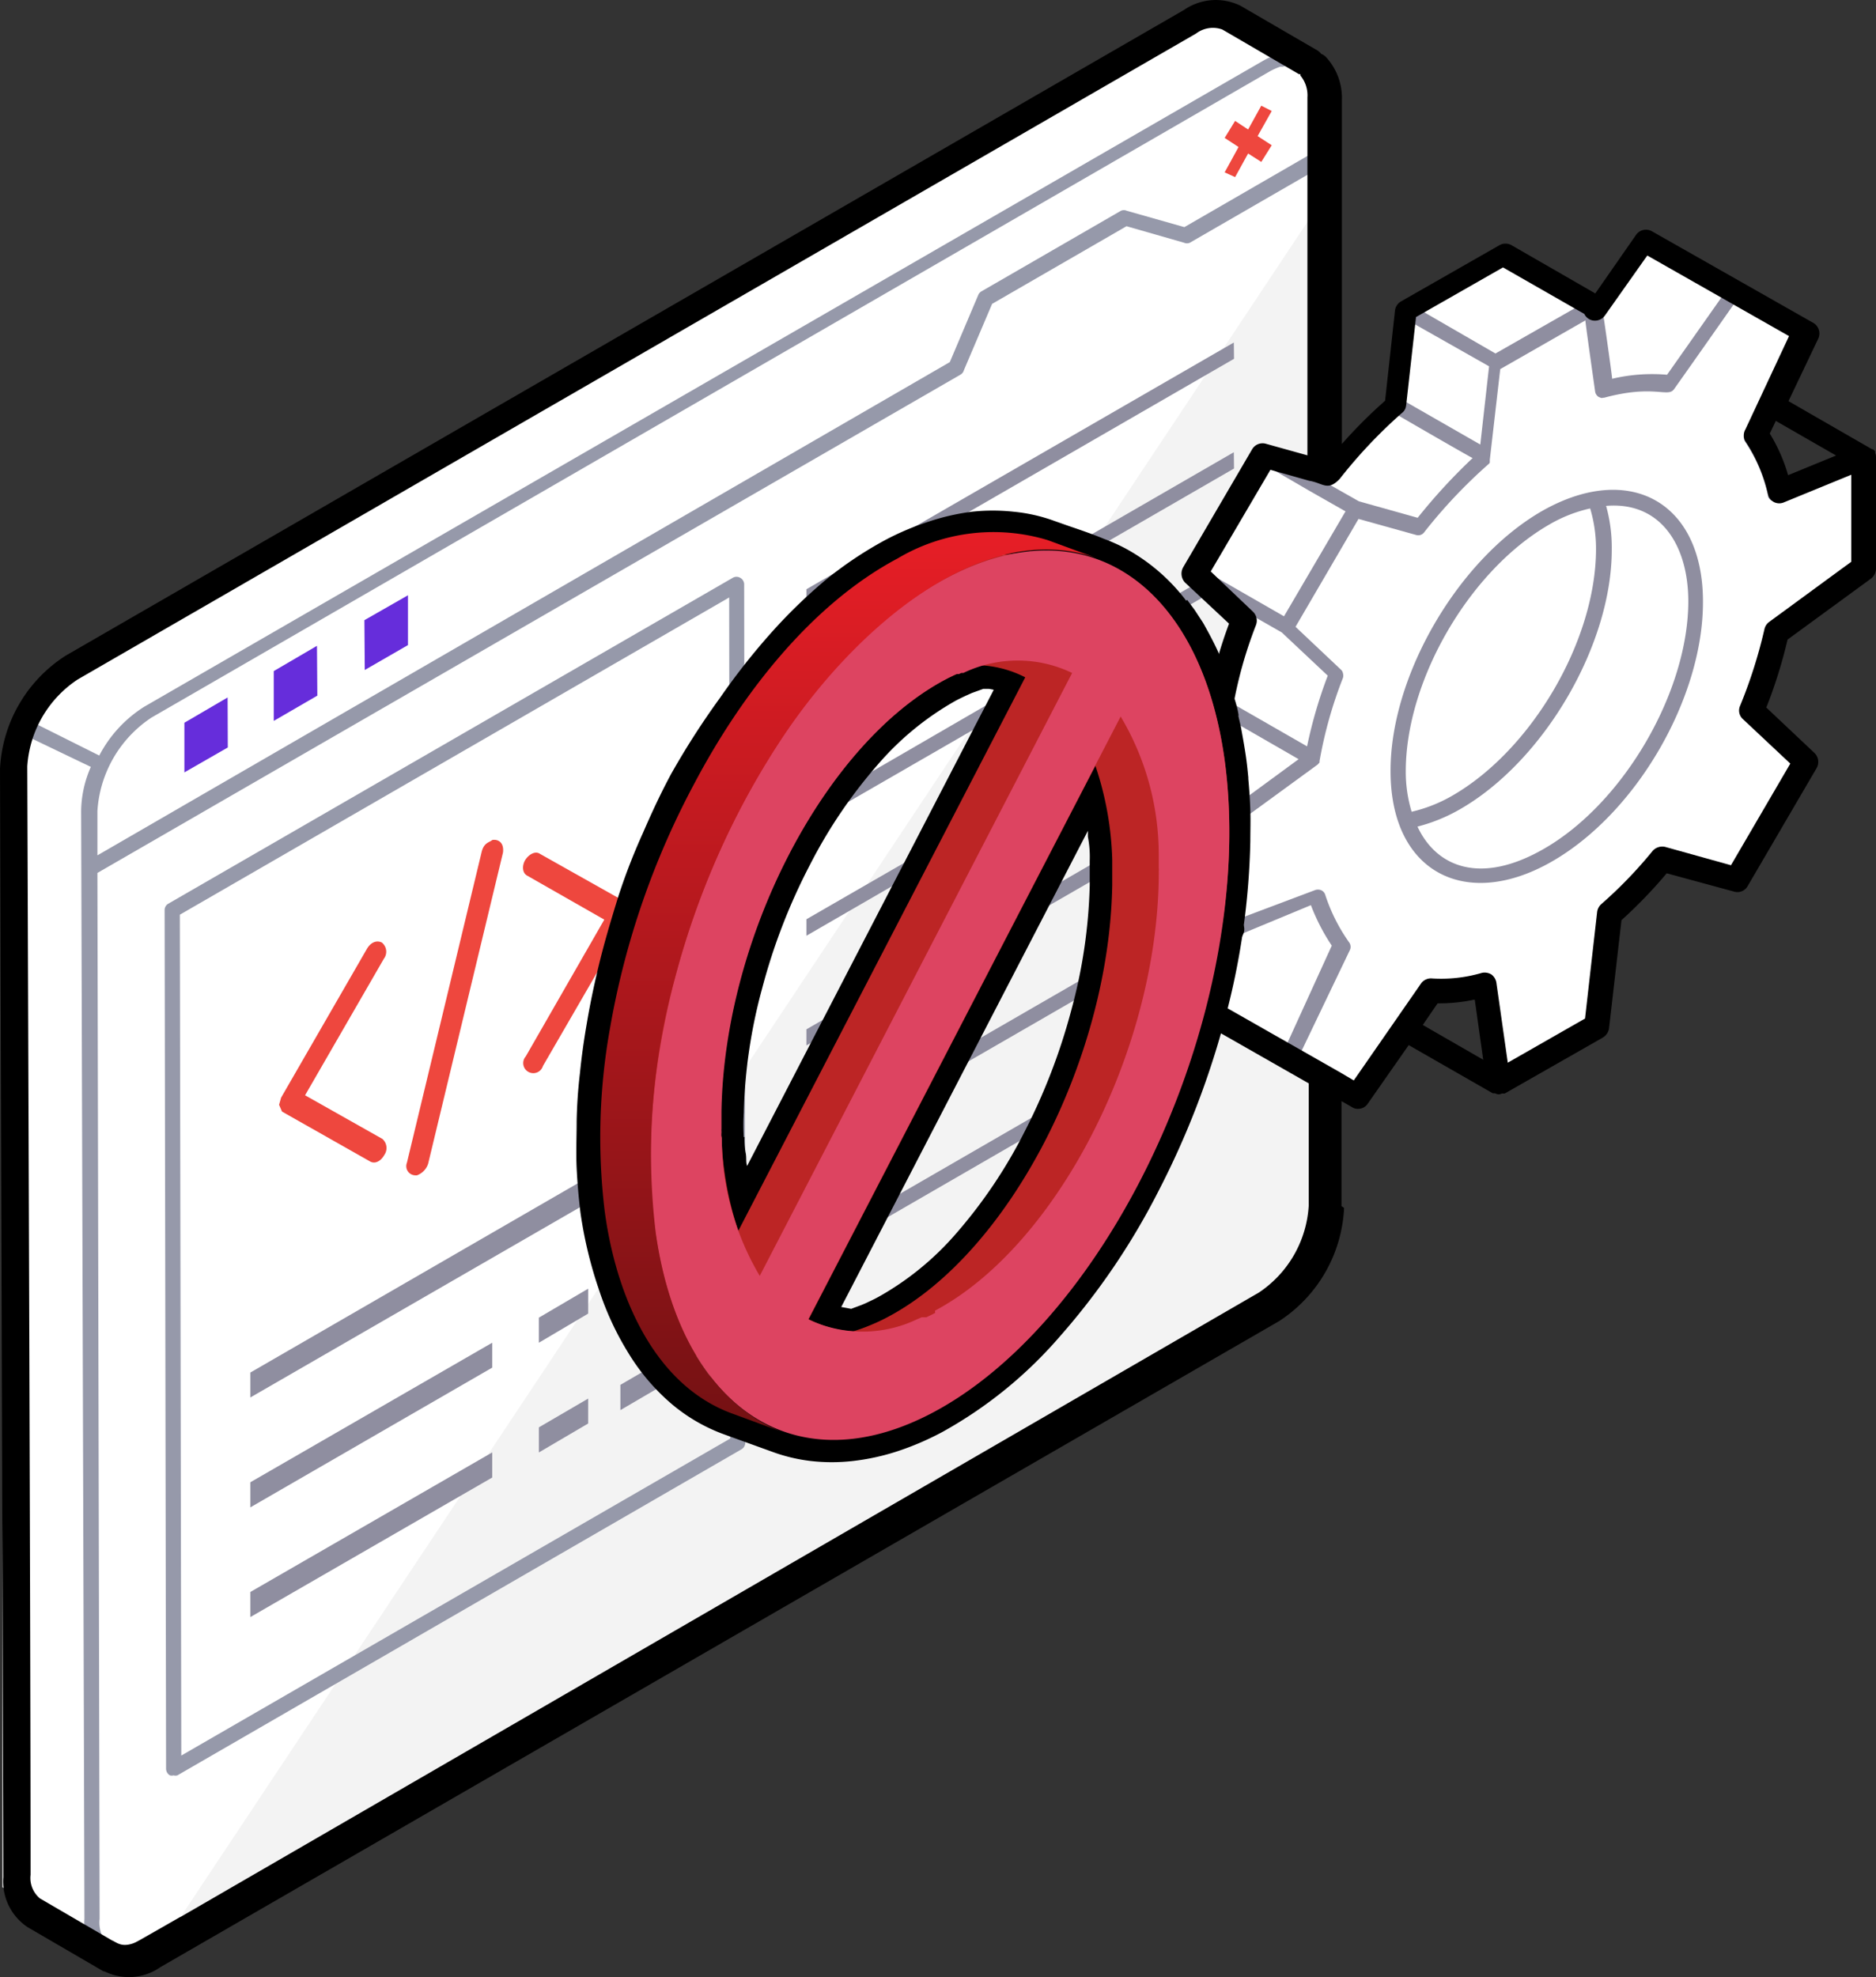
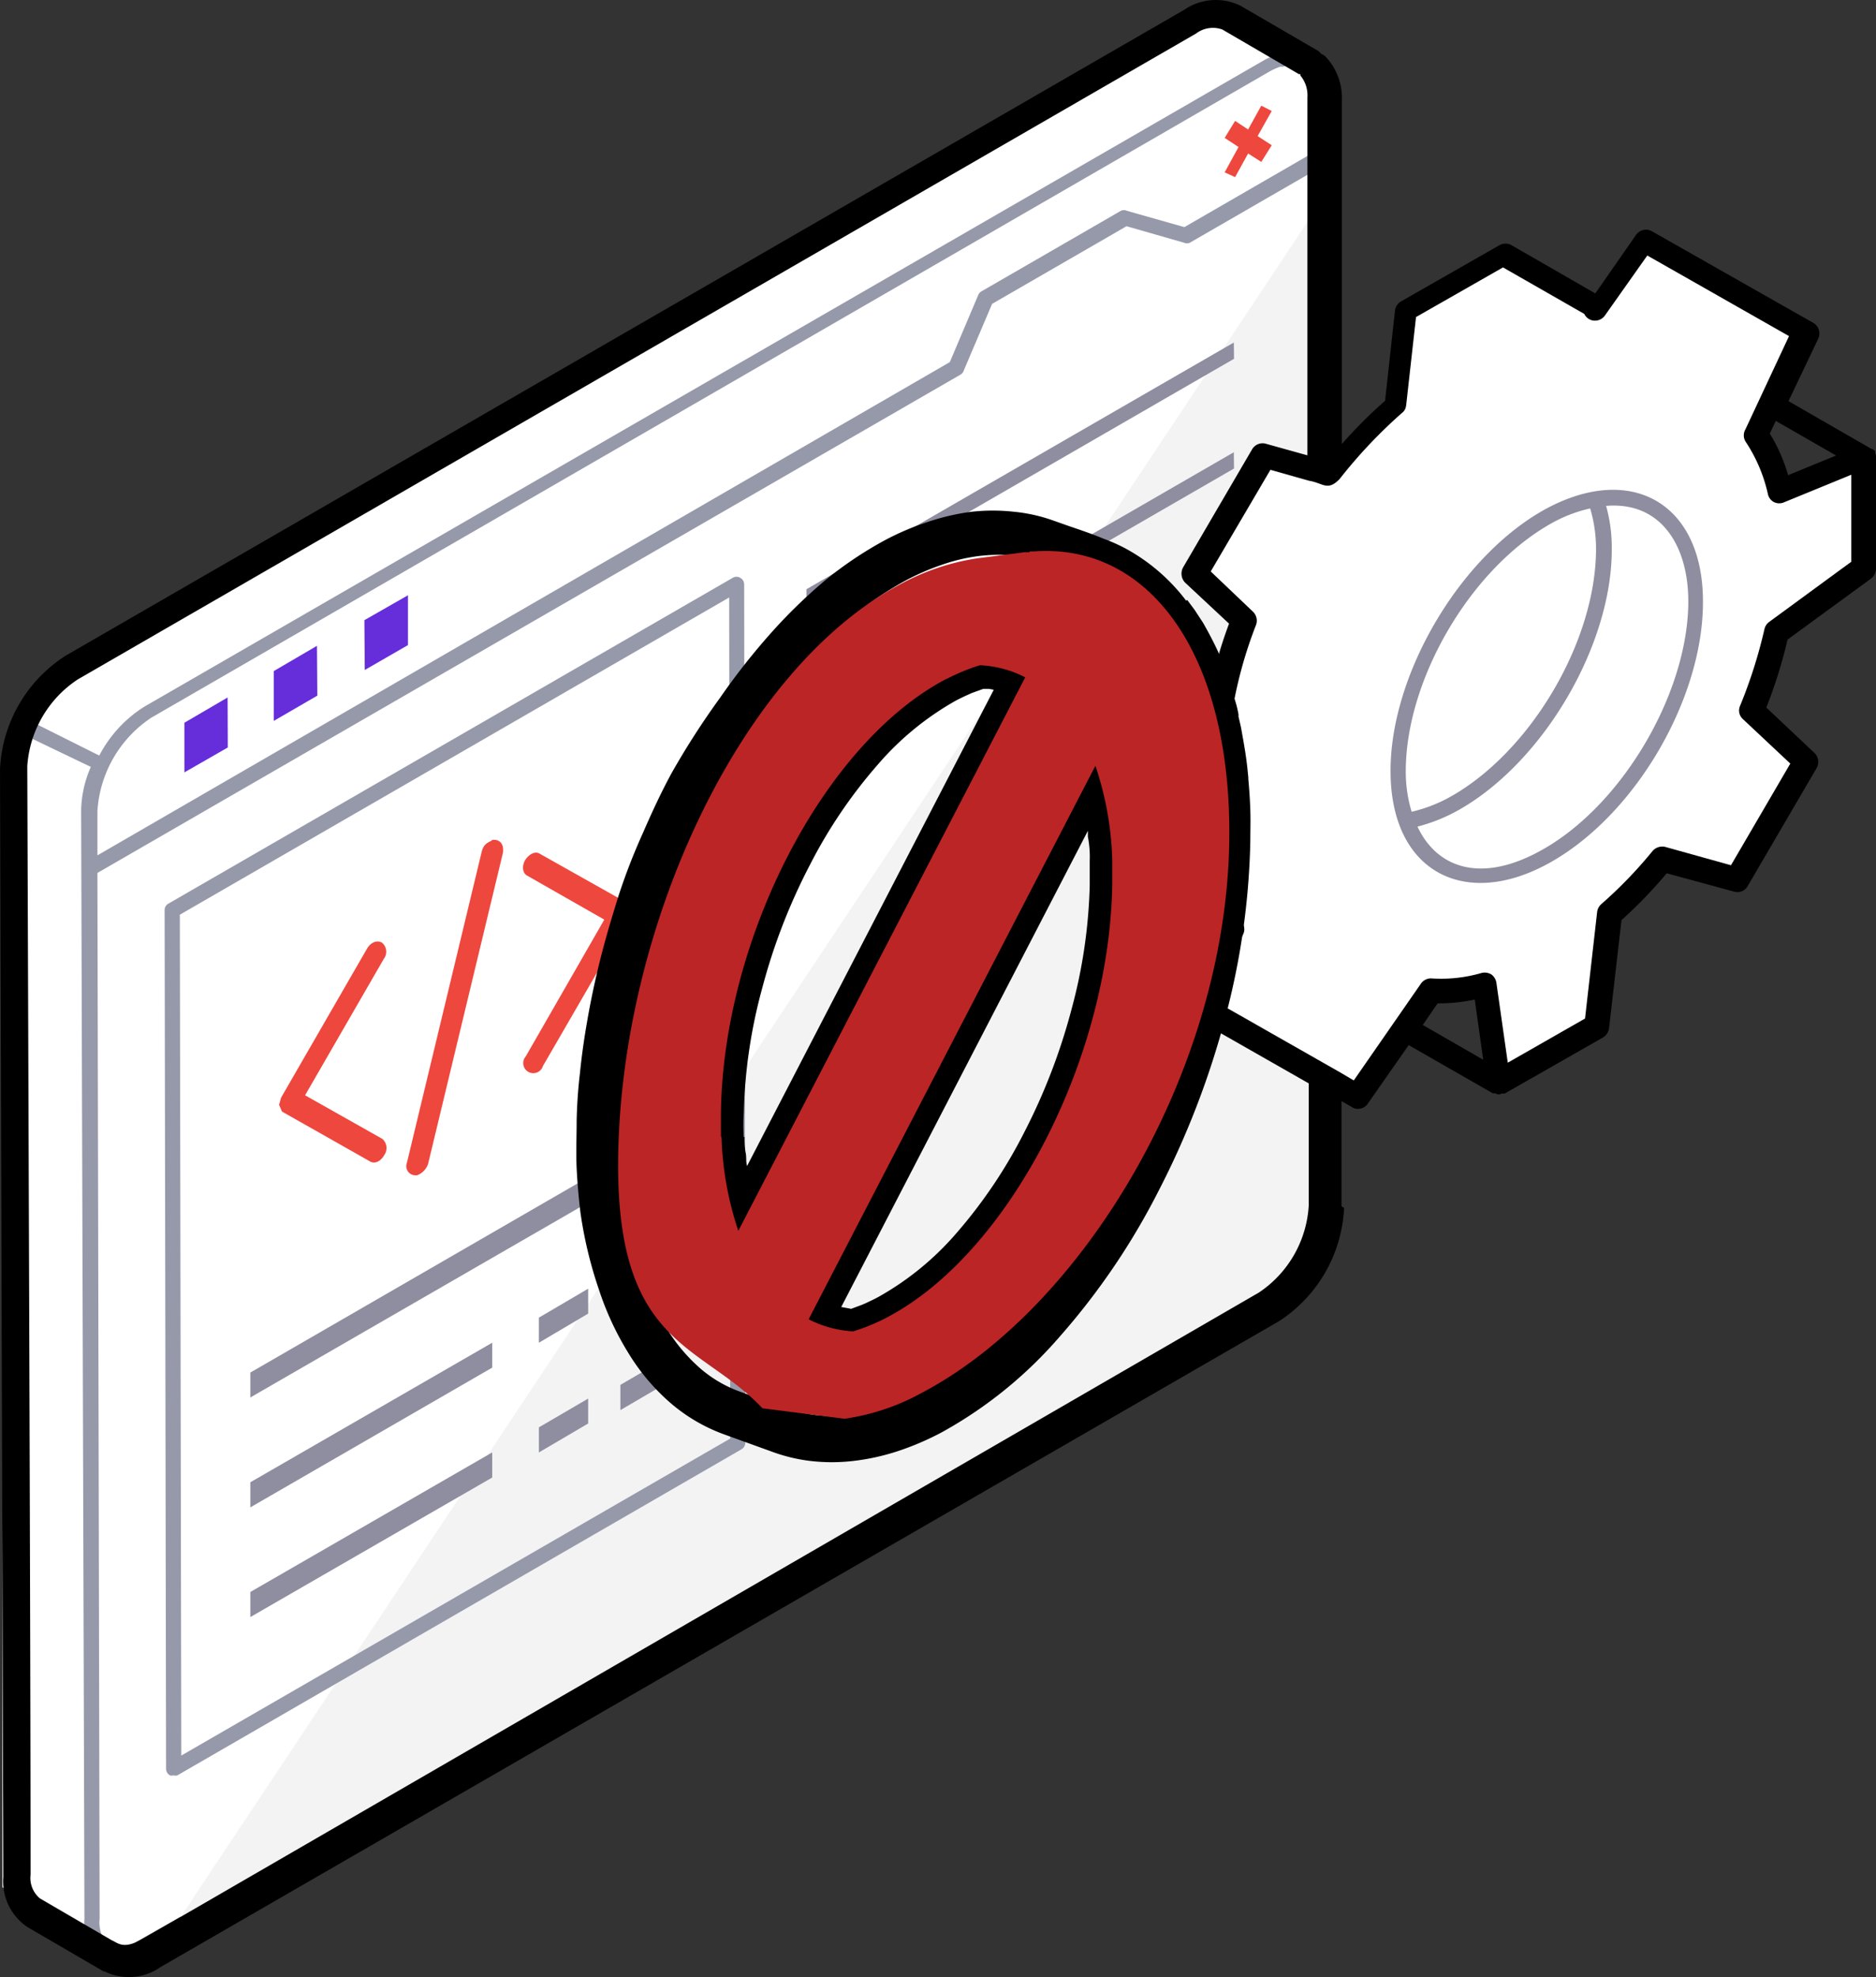
<svg xmlns="http://www.w3.org/2000/svg" id="Group_5402" data-name="Group 5402" width="517.184" height="544.924" viewBox="0 0 517.184 544.924">
  <rect x="0" y="0" width="517.184" height="544.924" fill="#333333" stroke="none" />
  <defs>
    <linearGradient id="linear-gradient" x1="0.5" y1="0.999" x2="0.5" y2="0.017" gradientUnits="objectBoundingBox">
      <stop offset="0" stop-color="#741113" />
      <stop offset="1" stop-color="#e61e26" />
    </linearGradient>
  </defs>
  <path id="Path_23144" data-name="Path 23144" d="M1660.636,414.174l-31.248-16.154-314.8,181.936-9.389,15.195-5.805,7.623V915.962l27.007,16.861h6.765L1652.256,751.8l8.38-15.2,6.866-43.162Z" transform="translate(-1298.733 -395.796)" fill="#fff" fill-rule="evenodd" />
  <path id="Path_23145" data-name="Path 23145" d="M1321.244,435.66l.051,13.782-11.965,6.865v-13.68Z" transform="translate(-1258.495 -243.423)" fill="#662ddb" fill-rule="evenodd" />
  <path id="Path_23146" data-name="Path 23146" d="M1326.124,432.84l.1,13.731-12.015,6.967V439.806Z" transform="translate(-1238.74 -254.839)" fill="#662ddb" fill-rule="evenodd" />
  <path id="Path_23147" data-name="Path 23147" d="M714.52,850.033l297.841-172.042c15.448-7.825,24.03-19.587,23.02-36.751l-.757-272.6Z" transform="translate(-669.894 -313.915)" fill="#f3f3f3" fill-rule="evenodd" />
  <path id="Path_23148" data-name="Path 23148" d="M730.182,875.271l-.606-288.3,237.97-137.36a2.021,2.021,0,0,0,.909-1.212l7.774-18.274,37.054-21.4,15.851,4.543a1.968,1.968,0,0,0,1.615,0l38.114-22.01a2.12,2.12,0,0,0,1.01-1.817v-15.9a13.327,13.327,0,0,0-5.6-11.863h0a9.453,9.453,0,0,0-2.675-1.01h-.354a13.013,13.013,0,0,0-2.019,0h-.4a17.777,17.777,0,0,0-2.726.4l-1.111.253a21,21,0,0,0-3.988,1.767l-308.392,178a34.981,34.981,0,0,0-12.519,13.529l-20.7-10.349a2.07,2.07,0,0,0-2.776,1.01,2.12,2.12,0,0,0,.959,2.776l20.193,9.693a31.049,31.049,0,0,0-2.676,12.065c1.262,418.493.808,274.166.909,305.414a13.227,13.227,0,0,0,5.7,12.065,1.967,1.967,0,0,0,1.06.3,2.12,2.12,0,0,0,1.06-3.938,9.236,9.236,0,0,1-3.634-8.43Zm335.3-487.249-36.245,20.95-15.851-4.493a1.97,1.97,0,0,0-1.667,0l-38.365,22.162a2.072,2.072,0,0,0-.909.959l-7.875,18.577L729.576,582.124V569.908a33.367,33.367,0,0,1,14.892-25.746l308.19-178.049a17.578,17.578,0,0,1,3.029-1.363h.707a10.475,10.475,0,0,1,2.07-.353h.707a5.955,5.955,0,0,1,2.12.5,1.632,1.632,0,0,1,.454,0,8.885,8.885,0,0,1,3.837,8.431v14.69Z" transform="translate(-702.72 -346.372)" fill="#9699aa" fill-rule="evenodd" />
  <path id="Path_23149" data-name="Path 23149" d="M873.385,389.591a2.019,2.019,0,0,0-2.12,0L715.681,479.4a2.019,2.019,0,0,0-1.01,1.817l.4,236.607a2.119,2.119,0,0,0,1.06,1.817,1.766,1.766,0,0,0,1.01,0,1.816,1.816,0,0,0,1.06,0l155.484-89.857a2.069,2.069,0,0,0,1.06-1.817l-.3-236.557a2.071,2.071,0,0,0-1.06-1.817Zm-154.121,324.6-.4-231.761,151.445-87.434.3,231.812Z" transform="translate(-669.288 -230.318)" fill="#9699aa" fill-rule="evenodd" />
  <path id="Path_23150" data-name="Path 23150" d="M1331.175,430.08v13.731l-11.913,6.866-.1-13.731Z" transform="translate(-1218.702 -266.012)" fill="#662ddb" fill-rule="evenodd" />
  <path id="Path_23151" data-name="Path 23151" d="M1375.227,411.73l3.887,2.524-2.877,4.594-3.635-2.322-3.584,6.512-2.877-1.313,3.786-6.916v-.1l-3.786-2.474,2.877-4.695,3.584,2.373,3.635-6.563,2.877,1.464Z" transform="translate(-1028.519 -374.219)" fill="#ee473e" fill-rule="evenodd" />
  <path id="Path_23152" data-name="Path 23152" d="M817.9,423.224l-.555,1.868-23.676,40.89a2.776,2.776,0,1,1-4.746-2.625l21.657-37.71-21.151-12.065c-1.565-.757-1.515-2.928-.656-4.341s2.676-2.676,4.089-1.716l24.231,13.63.808,1.969Zm-68,67.343c-.909,1.615-2.574,2.625-4.089,1.615l-24.08-13.63-.807-1.868.555-1.969,23.676-41.042c1.211-2.019,2.878-2.322,4.089-1.716a3.232,3.232,0,0,1,.555,4.493L728.088,474.06l21.3,12.015a3.332,3.332,0,0,1,.505,4.493Zm32.763-83.446L762.012,492.94a5.05,5.05,0,0,1-3.079,3.18h-.5a2.524,2.524,0,0,1-2.272-3.433L776.8,406.868c.656-2.473,2.07-2.473,2.928-3.18C781.5,403.436,782.962,404.546,782.659,407.121Z" transform="translate(-643.986 -172.176)" fill="#ee473e" fill-rule="evenodd" />
  <path id="Path_23153" data-name="Path 23153" d="M937.044,500.82,952.189,514.9l-19.032,32.51-20.546-5.755a129.007,129.007,0,0,1-14.59,15.144l-3.584,31.1-27.058,15.447-3.735-26.907a46.133,46.133,0,0,1-14.74,1.666l-20.193,29.128-19.637-10.9-25.241-14.539,10.1-20.7-.858.3L767.83,546.859V516.216l23.019-16.911a123.537,123.537,0,0,1,6.613-23.323l-13.63-12.923,18.981-32.611,17.669,5.048a139.412,139.412,0,0,1,18.072-19.234l2.928-26.1,27.109-15.448L893.832,389.2v.707L907.21,370.88l19.183,10.753,25.241,14.539L938,424.693a43.607,43.607,0,0,1,6.715,15.7l23.12-9.44V461.7l-24.08,17.568a137.169,137.169,0,0,1-6.715,21.555Z" transform="translate(-454.086 -304.847)" fill="#fff" fill-rule="evenodd" />
  <path id="Path_23154" data-name="Path 23154" d="M1461.174,420.773l-.05-4.493-117.824,68v4.543Z" transform="translate(-1120.978 -321.876)" fill="#8f8ea0" fill-rule="evenodd" />
  <path id="Path_23155" data-name="Path 23155" d="M1461.174,426.763l-.05-4.493L1343.3,490.319v4.493Z" transform="translate(-1120.978 -297.628)" fill="#8f8ea0" fill-rule="evenodd" />
-   <path id="Path_23156" data-name="Path 23156" d="M1343.3,495.626v4.493l64.565-37.306V458.32Z" transform="translate(-1120.978 -151.691)" fill="#8f8ea0" fill-rule="evenodd" />
+   <path id="Path_23156" data-name="Path 23156" d="M1343.3,495.626l64.565-37.306V458.32Z" transform="translate(-1120.978 -151.691)" fill="#8f8ea0" fill-rule="evenodd" />
  <path id="Path_23157" data-name="Path 23157" d="M1343.3,501.575v4.493l64.565-37.306V464.32Z" transform="translate(-1120.978 -127.402)" fill="#8f8ea0" fill-rule="evenodd" />
  <path id="Path_23158" data-name="Path 23158" d="M1312.93,522.263l66.686-38.467V476.88l-66.686,38.467Z" transform="translate(-1243.921 -76.558)" fill="#8f8ea0" fill-rule="evenodd" />
  <path id="Path_23159" data-name="Path 23159" d="M1312.93,534.967l119.944-69.21V458.79L1312.93,528.1Z" transform="translate(-1243.921 -149.789)" fill="#8f8ea0" fill-rule="evenodd" />
  <path id="Path_23160" data-name="Path 23160" d="M1312.93,516.273l66.686-38.517V470.89l-66.686,38.467Z" transform="translate(-1243.921 -100.806)" fill="#8f8ea0" fill-rule="evenodd" />
  <path id="Path_23161" data-name="Path 23161" d="M1328.69,488.782l13.58-7.976V473.94l-13.58,7.926Z" transform="translate(-1180.123 -88.459)" fill="#8f8ea0" fill-rule="evenodd" />
  <path id="Path_23162" data-name="Path 23162" d="M1328.69,482.832l13.58-8.027V467.94l-13.58,7.976Z" transform="translate(-1180.123 -112.748)" fill="#8f8ea0" fill-rule="evenodd" />
  <path id="Path_23163" data-name="Path 23163" d="M1333.14,486.512l13.629-7.976V471.62l-13.629,7.926Z" transform="translate(-1162.108 -97.851)" fill="#8f8ea0" fill-rule="evenodd" />
  <path id="Path_23164" data-name="Path 23164" d="M1333.14,480.472l13.629-7.976V465.63l-13.629,7.976Z" transform="translate(-1162.108 -122.1)" fill="#8f8ea0" fill-rule="evenodd" />
  <path id="Path_23165" data-name="Path 23165" d="M823.469,390.336c-23.171,13.277-41.95,45.433-41.849,71.785,0,27.816,20.647,38.417,44.273,24.989s41.95-45.433,41.849-71.785C867.742,387.963,847.549,376.706,823.469,390.336Zm2.07,3.685a39.171,39.171,0,0,1,11.106-4.342,38.681,38.681,0,0,1,1.615,11.157c0,25.241-17.769,55.53-39.779,68.1a40.737,40.737,0,0,1-11.056,4.341,38.135,38.135,0,0,1-1.615-11.156C785.81,436.88,803.529,406.591,825.539,394.021Zm-1.615,89.453c-17.517,10.1-29.683,5.048-34.883-6.108a46.5,46.5,0,0,0,11.661-4.745c23.221-13.277,42-45.434,41.9-71.785a42.4,42.4,0,0,0-1.565-11.863c15.145-1.262,22.667,11,22.667,26.351C863.653,440.313,845.833,470.9,823.924,483.474Z" transform="translate(-398.262 -249.539)" fill="#8f8ea0" fill-rule="evenodd" />
-   <path id="Path_23166" data-name="Path 23166" d="M1042.675,464.938a2.272,2.272,0,0,0,.858-1.716V432.58a2.49,2.49,0,0,0,0-1.01,2.378,2.378,0,0,0-.657-.757h0L1018.8,416.93l8.733-18.274v-.909a4.964,4.964,0,0,0,0-.606,2.169,2.169,0,0,0-.959-1.161h0L982.451,370.74a1.969,1.969,0,0,0-2.676.707L967,388.257l-23.878-13.781a1.969,1.969,0,0,0-1.969,0l-27.209,15.4v.353l-.4.4v.858l-2.827,25.241a134.154,134.154,0,0,0-16.861,17.82L877.5,429.9a1.111,1.111,0,0,0-.656,0h-.5a2.169,2.169,0,0,0-.858.656.4.4,0,0,0-.353.252L856.1,463.373a1.645,1.645,0,0,0,0,.5,1.111,1.111,0,0,0,0,.909h0v.353a1.368,1.368,0,0,0,.354.656l1.313,1.262L749.882,529.606v4.543l110.2-63.556,8.279,7.774a137.439,137.439,0,0,0-4.7,15.851L749.882,559.844v4.543l112.473-65.071a1.2,1.2,0,0,0,0,.606l-22.414,16.356a2.219,2.219,0,0,0-.758,1.313,2.752,2.752,0,0,1,0,.353V538.49l-89.3,51.693v4.443l89.3-51.491v5.6a2.477,2.477,0,0,0,1.01,1.868l15.144,8.784L749.68,620.371v4.543l109.6-63.253,5.048,2.776-8.733,18.274a2.12,2.12,0,0,0,.807,2.777l25.241,14.488h0l19.132,10.854a2.123,2.123,0,0,0,1.01,0,2.171,2.171,0,0,0,1.666-.858l11.914-17.113,24.18,13.832h0a1.357,1.357,0,0,0,.606,0h.353a1.817,1.817,0,0,0,1.06-.253l27.109-15.144a2.323,2.323,0,0,0,1.01-1.616l3.433-30.289a136.313,136.313,0,0,0,13.327-13.731l19.284,5.452a2.171,2.171,0,0,0,2.373-1.01l19.031-32.561a2.019,2.019,0,0,0-.4-2.575L1012.79,501.84a128.15,128.15,0,0,0,6.26-19.789l23.423-17.113Zm-6.108-32.712-16.053,6.562-.807.353a49.874,49.874,0,0,0-5.7-13.125l2.524-5.351,20.193,11.56Zm-55.53-56.994,21.808,12.217-15.7,22.313A47.9,47.9,0,0,0,972,410.873c0-.858-2.777-20.193-2.625-18.88l11.762-16.76Zm-39.376,3.433,21.1,12.166-22.919,13.075L918.793,391.74l22.868-13.075Zm-25.241,16.508,21.657,12.267L935.655,429l-21.4-12.267,2.423-21.556ZM893.1,439.041a2.172,2.172,0,0,0,2.271-.656,127.757,127.757,0,0,1,16.71-17.971c.807.5,19.839,11.51,21.455,12.318a157.641,157.641,0,0,0-15.144,16.457l-16.205-4.543-10.4-5.906,1.413.353ZM865.535,467.16l-3.938-2.272-1.716-1.01,16.962-28.926,11.813,6.865,9.844,5.6-16.962,28.926-16-9.188Zm1.716,29.178.353-.253v-1.161a132.653,132.653,0,0,1,5.049-16.558,2.07,2.07,0,0,0-.505-2.322l-.758-.707,9.541,5.452L893.6,492.7a128.75,128.75,0,0,0-5.7,19.486l-21.454-12.318a21.094,21.094,0,0,1,.807-3.534Zm-2.979,7.118,21.3,12.267-19.284,14.135-21.3-12.216,19.284-14.185Zm-21,43.768V521.478c19.133,11.005,19.89,11.459,21.051,12.065v20.5l-4.695,2.676Zm20.193,11.762.757-.5v.909Zm-3.433,23.575,8.733-18.224,20.192-8.38a55.542,55.542,0,0,0,5.755,11.156l-12.822,28.118-21.656-12.469Zm57.852,6.865,5.4-7.623a54.436,54.436,0,0,0,11.913-1.262l1.919,13.832.808,6.562-20.193-11.51Zm97.379-109.04a130.369,130.369,0,0,1-6.714,21.2,2.17,2.17,0,0,0,.5,2.373l13.681,12.923-17.366,29.683-18.93-5.3a1.919,1.919,0,0,0-2.171.707,137.267,137.267,0,0,1-14.387,14.842,1.616,1.616,0,0,0-.656,1.312l-3.432,30.289-23.474,13.327-3.282-23.828a2.678,2.678,0,0,0-.909-1.413h-.253a1.413,1.413,0,0,0-1.01,0h-.252a43.061,43.061,0,0,1-14.034,1.565,1.967,1.967,0,0,0-1.817.909l-19.284,27.513-15.8-8.885,14.034-29.279a2.07,2.07,0,0,0-.253-2.171A48.63,48.63,0,0,1,892.9,553.08a2.02,2.02,0,0,0-1.161-1.262,2.374,2.374,0,0,0-1.667,0l-21.455,8.077v-26.5l22.212-16.2h0l.5-.555v-.353a118.631,118.631,0,0,1,6.462-22.969,2.173,2.173,0,0,0,0-1.262,1.67,1.67,0,0,0-.555-1.009l-12.52-11.813,17.366-29.734h0l15.952,4.442h0a2.019,2.019,0,0,0,2.07-.656,141.359,141.359,0,0,1,17.871-18.931h0a1.058,1.058,0,0,0,.3-.4s0-.252,0-.4v-.353l2.878-24.989,23.474-13.428c0,.858,2.878,20.849,2.676,19.536a2.171,2.171,0,0,0,.909,1.514h0c1.161.555.858.252,1.615.252,13.681-3.685,17.417,0,19.183-2.272.606-.808,17.618-24.989,16.508-23.474l6.815,3.786,8.986,5.048-12.772,26.755a2.272,2.272,0,0,0,0,2.12,43.53,43.53,0,0,1,6.462,15.144h0v.253a2.473,2.473,0,0,0,.909,1.01h.252a2.13,2.13,0,0,0,.758,0,1.363,1.363,0,0,0,.858,0l20.193-8.178v26.5l-21.808,16.356a2.37,2.37,0,0,0-.858,1.262Z" transform="translate(-527.561 -306.474)" fill="#8f8ea0" fill-rule="evenodd" />
  <path id="Path_23167" data-name="Path 23167" d="M1075.509,690.224V661.3l2.928,1.666a2.674,2.674,0,0,0,1.565.454,3.181,3.181,0,0,0,2.777-1.464l11.257-16.1h0l23.171,13.277h.606a2.827,2.827,0,0,0,1.06.3h0a3.079,3.079,0,0,0,.909-.252,4.439,4.439,0,0,0,.757,0l27.008-15.4a3.583,3.583,0,0,0,1.717-2.524l3.432-29.835a130.585,130.585,0,0,0,12.469-12.923l18.577,5.048a3.23,3.23,0,0,0,3.736-1.514l19.032-32.561a3.433,3.433,0,0,0-.556-4.089l-13.327-12.57a133.464,133.464,0,0,0,5.855-18.729l23.071-16.861a3.536,3.536,0,0,0,1.313-2.726V483.754h0a2.72,2.72,0,0,0-.252-1.111s0,0,0-.253v-.252h0a5.06,5.06,0,0,1-.555-.5h-.252l-23.07-13.277h0l8.178-17.164a3.383,3.383,0,0,0-1.313-4.392l-44.474-25.241a3.332,3.332,0,0,0-4.442,1.01l-11.207,16.1-23.07-13.277a3.383,3.383,0,0,0-3.382,0l-27.058,15.447a3.381,3.381,0,0,0-1.717,2.575l-2.726,24.837a132.705,132.705,0,0,0-11.913,11.914v-94.7a16.555,16.555,0,0,0-4.492-12.065,3.785,3.785,0,0,0-1.212-.757,3.894,3.894,0,0,0-1.061-.959l-21.2-12.318a15.447,15.447,0,0,0-15.548,1.161l-308.342,178a39.274,39.274,0,0,0-18.073,31.2c0,7.774.909,297.438.909,305.464a15.144,15.144,0,0,0,6.714,13.782l20.9,12.166h.253a15.145,15.145,0,0,0,15.447-1.161l308.392-178.048a39.376,39.376,0,0,0,17.921-31.2Zm17.82-220.655,2.726-24.383,23.979-13.681,22.414,12.822a3.229,3.229,0,0,0,2.17,1.767,3.382,3.382,0,0,0,3.534-1.363l11.661-16.508,39.073,22.212-12.015,25.695a3.281,3.281,0,0,0,0,3.332,42.809,42.809,0,0,1,6.209,14.59,3.23,3.23,0,0,0,1.717,2.17,3.331,3.331,0,0,0,2.777,0l18.476-7.572V512.63l-22.667,16.609a3.38,3.38,0,0,0-1.261,1.918,135.035,135.035,0,0,1-6.715,21.152,3.18,3.18,0,0,0,.757,3.685l13.075,12.267-16.356,28.017-18.123-5.048a3.534,3.534,0,0,0-3.483,1.111,121.5,121.5,0,0,1-14.185,14.69,3.482,3.482,0,0,0-1.111,2.171l-3.331,29.33-21.3,12.166-3.13-21.96a3.485,3.485,0,0,0-1.414-2.372,3.583,3.583,0,0,0-2.675-.4,39.824,39.824,0,0,1-13.681,1.514,3.332,3.332,0,0,0-3.029,1.413l-18.527,26.7-3.584-2.12-8.43-4.8-27.058-15.4,8.531-17.87a3.23,3.23,0,0,0-.5-3.685,3.533,3.533,0,0,0-2.928-1.111L1022.6,597.792V570.835l21.606-15.952a3.583,3.583,0,0,0,1.363-2.07,118.53,118.53,0,0,1,6.36-22.717,3.433,3.433,0,0,0-.757-3.635l-11.712-11.156,16.457-28.017,10.7,3.029c3.786.606,5.048,2.978,8.38-.5a136.283,136.283,0,0,1,17.214-18.224,2.828,2.828,0,0,0,1.11-2.07Zm105.3,19.183a46.279,46.279,0,0,0-5.048-11.459l1.666-3.483,16.608,9.541-13.176,5.4Zm-86.374,144.63,2.322,16.508h0l-16.659-9.591h0l4.089-5.957a46.9,46.9,0,0,0,10.1-1.01ZM745.005,892.2c-5.351,3.079-6.865,1.06-8.481.4l-19.839-11.56a7.318,7.318,0,0,1-2.575-6.512c0-65.626-.707-247.36-.909-305.515a31.1,31.1,0,0,1,13.882-23.928l308.342-178.049a7.673,7.673,0,0,1,7.219-1.111l21.152,12.318h.4a2.91,2.91,0,0,0,0,.4,8.528,8.528,0,0,1,1.919,6.007V483.3l-11.409-3.18a3.331,3.331,0,0,0-3.836,1.514l-19.032,32.561a3.584,3.584,0,0,0,.555,4.19l12.116,11.307a121.165,121.165,0,0,0-5.7,20.546l-22.01,16.1a3.586,3.586,0,0,0-1.313,2.776V599.71a3.635,3.635,0,0,0,1.716,2.928l23.121,13.277-8.279,17.265a3.332,3.332,0,0,0,1.313,4.341l33.116,18.88v33.722a31,31,0,0,1-13.731,23.928Z" transform="translate(-705.68 -357.799)" fill-rule="evenodd" />
  <path id="Path_23168" data-name="Path 23168" d="M899.175,409.825h0c.656.858,1.313,1.716,1.919,2.625l1.817,2.726c.606.959,1.262,2.171,1.817,3.18s.758,1.414,1.11,2.12l1.06,2.171.707,1.515h0c.959,2.171,1.716,4.24,2.524,6.512l.3.858h0c.354,1.06.656,2.12,1.01,3.13h0l.606,2.07h0c.3,1.111.606,2.221.858,3.382h0c.455,2.12.909,4.24,1.262,6.361h0c.555,3.534,1.06,7.017,1.414,10.652h0c.5,5.654.656,11.156.606,16.81a220.306,220.306,0,0,1-24.938,94.8c-15.145,28.926-35.338,52.753-57.953,64.717a65.623,65.623,0,0,1-23.423,7.623,44.93,44.93,0,0,1-20.6-2.474l-13.176-4.8a47.858,47.858,0,0,1-24.281-20.5,94.464,94.464,0,0,1-12.57-37.457,147.53,147.53,0,0,1-1.161-24.585,190.011,190.011,0,0,1,2.675-26.453,224.081,224.081,0,0,1,8.885-34.681,220.135,220.135,0,0,1,14.387-33.166,186.8,186.8,0,0,1,26.351-38.114,114.085,114.085,0,0,1,30.289-24.635,66.535,66.535,0,0,1,22.515-7.471,45.434,45.434,0,0,1,20.849,2.07c4.443,1.616,9.592,3.231,13.832,5.048a43.519,43.519,0,0,1,11.157,6.058,49.921,49.921,0,0,1,9.844,9.743Zm-2.12,5.4c-.555-.808-1.161-1.615-1.767-2.372h0a45.993,45.993,0,0,0-8.885-8.834,38.258,38.258,0,0,0-10.1-5.4h-.555c-.354,0-18.426-6.058-18.527-6.209h0a41.151,41.151,0,0,0-12.924-.3,61.3,61.3,0,0,0-20.8,6.916A109.854,109.854,0,0,0,794.274,422.6a186.779,186.779,0,0,0-25.644,37.1,222.819,222.819,0,0,0-14.084,32.46,215.723,215.723,0,0,0-8.632,33.924,182.294,182.294,0,0,0-2.676,25.8,149.835,149.835,0,0,0,1.11,23.827,89.967,89.967,0,0,0,11.914,35.337,43.663,43.663,0,0,0,21.707,18.527l12.318,4.442h0a39.425,39.425,0,0,0,19.284,2.575,61.439,61.439,0,0,0,21.606-7.068c21.556-11.51,41.345-34.58,55.884-62.6a214.651,214.651,0,0,0,24.383-92.634,147.557,147.557,0,0,0-.606-16.356h0c-.3-2.676-.606-5.3-1.01-7.926l-.4-2.322h0l-.606-3.18-.5-2.12v-.808h0c-.253-1.06-.555-2.171-.858-3.231l-.555-2.019h0l-.3-1.01-.606-1.969h0l-.707-1.969c-.606-1.716-1.262-3.332-1.968-5.048h0l-.606-1.464-1.01-2.019c-.353-.757-.707-1.414-1.06-2.019s-1.161-1.918-1.666-2.878-1.11-1.716-1.666-2.575ZM771.3,555.667a23.8,23.8,0,0,0,.354,5.048l.4,3.887h0a27.674,27.674,0,0,0,.757,5.048s.758,3.735.858,4.089h0l.353,1.616c.354,1.211.656,2.373,1.01,3.635h0c.858,2.877,1.867,5.6,2.877,8.43l82.84-159.774-2.221-1.111a32.787,32.787,0,0,0-6.512-2.524,34.691,34.691,0,0,0-6.917-1.11h-.454l-1.514.5h0l-1.514.5-.909.353h0l-1.312.5-2.524,1.161-2.474,1.211h0l-1.312.656h0c-16.659,9.289-31.753,27.109-42.909,48.563a166.948,166.948,0,0,0-18.93,71.936v.4h0v6.765Zm5.048,0a29.108,29.108,0,0,0,.3,5.048h0a11.792,11.792,0,0,0,.4,3.736h0l.3,2.373h0a13.281,13.281,0,0,0,.4,2.474h0c0,.353.757,3.735.807,3.786s.354,1.414.5,2.12l75.066-145.185A27.817,27.817,0,0,0,845.362,428c-.909.3-1.919.707-2.827.959h0l-1.161.454-2.322,1.06-1.01.454-1.363.707h0c-16.2,8.632-31.1,26-42.051,47.15a160.929,160.929,0,0,0-18.375,69.766h0v6.562a.766.766,0,0,0,0,.3Zm33.621,56.085v-2.473l.707,2.373a6.871,6.871,0,0,0,2.423-.808c.757-.3,1.565-.555,2.474-.959h0l2.625-1.161,2.575-1.312h0c17.113-9.087,32.712-27.21,44.121-49.169a166.581,166.581,0,0,0,18.88-71.987h0v-7.017h0a100.263,100.263,0,0,0-1.514-14.084,78.692,78.692,0,0,0-3.282-12.57l-1.868-5.351L794.325,606.7l2.776,1.413,1.11-2.171.656.3-1.06,2.221c1.11.5,2.221.909,3.331,1.313h0c.657.3,7.269,1.514,7.269,1.514h1.363Zm-.3-5.048h0l1.817-.606,2.221-.858,2.373-1.06,2.372-1.211h0c16.2-8.632,31.1-26,42.051-47.1a161.188,161.188,0,0,0,18.375-69.816v-6.714a97.628,97.628,0,0,0-1.464-13.428c-.353-2.12-.808-4.14-1.313-6.108L800.988,604.684l1.615.606h0l1.464.454h.858A29.37,29.37,0,0,0,809.671,606.7Z" transform="translate(-574.88 -242.223)" fill-rule="evenodd" />
  <path id="Path_23169" data-name="Path 23169" d="M905.548,410.28l2.07,2.776,1.817,2.776A18.224,18.224,0,0,1,910.5,417.6c1.464,2.625,2.725,5.048,3.937,7.774v.353l1.262,3.079c.4,1.01.807,2.171,1.211,3.382l.353.909c.505,1.817,1.111,3.635,1.666,5.452a28.912,28.912,0,0,1,.758,3.18,1.367,1.367,0,0,1,0,.606l.707,3.079L921,448.8c.3,1.716.606,3.534.858,5.4s.4,3.433.555,5.048v.4c.253,2.726.454,5.553.555,8.582s0,5.654,0,8.582h0a204.34,204.34,0,0,1-6.917,48.664,234.363,234.363,0,0,1-18.425,47.807,192.541,192.541,0,0,1-27.261,40.133,118.674,118.674,0,0,1-32.258,26.2,77.291,77.291,0,0,1-12.469,5.351,62.041,62.041,0,0,1-12.317,2.676,51.094,51.094,0,0,1-11.46,0,46.478,46.478,0,0,1-10.9-2.625l-13.125-4.745a47.458,47.458,0,0,1-14.539-8.481,58.11,58.11,0,0,1-11.611-13.63,81.385,81.385,0,0,1-8.33-17.871,115.387,115.387,0,0,1-5.048-21.051c-.5-4.089-.858-8.178-1.06-12.318s0-8.582,0-12.873a133.447,133.447,0,0,1,.909-13.327h0c.455-4.594,1.11-9.188,1.868-13.58,1.01-6.007,2.272-11.914,3.735-17.769s3.231-11.712,5.048-17.568a169.641,169.641,0,0,1,6.664-17.164c2.474-5.7,5.048-11.257,7.926-16.558a218.415,218.415,0,0,1,13.378-20.8,186.418,186.418,0,0,1,14.236-18.072,144.634,144.634,0,0,1,15.144-14.64,105.208,105.208,0,0,1,16.205-10.8,75.744,75.744,0,0,1,11.913-5.048A63.221,63.221,0,0,1,846.131,386a53.01,53.01,0,0,1,11.661,0,44.981,44.981,0,0,1,11,2.473l4.443,1.565c3.13,1.06,6.36,2.171,9.389,3.433a46.523,46.523,0,0,1,6.26,2.827A52.3,52.3,0,0,1,905.3,410.532Zm-8.228,9.844-.757-1.111L895.7,417.9a42.5,42.5,0,0,0-3.938-4.442,37.811,37.811,0,0,0-8.632-6.512,32.381,32.381,0,0,0-4.695-2.069l-1.514-.5c-3.029-.959-12.822-4.19-17.164-5.907h0a35.875,35.875,0,0,0-5.7-.605,48.748,48.748,0,0,0-6.058.353,49.262,49.262,0,0,0-9.541,2.221,67.947,67.947,0,0,0-10.1,4.291,94.285,94.285,0,0,0-14.337,9.541,126.771,126.771,0,0,0-13.882,13.226,170.739,170.739,0,0,0-13.276,16.861A203.034,203.034,0,0,0,775,463.992c-2.777,5.048-5.048,10.4-7.573,15.649a149.348,149.348,0,0,0-6.259,16.2c-1.919,5.553-3.534,11.005-5.048,16.609s-2.625,11.156-3.584,16.709c-.707,4.291-1.313,8.582-1.717,12.873s-.757,8.279-.858,12.418,0,7.976,0,11.914a91.47,91.47,0,0,0,.959,11.308,100.367,100.367,0,0,0,4.241,18.628,71.786,71.786,0,0,0,7.118,15.145,47.393,47.393,0,0,0,9.036,10.652,34.677,34.677,0,0,0,10.8,6.361l11.712,4.24h.606a36.011,36.011,0,0,0,8.38,2.221,38.981,38.981,0,0,0,9.086,0,49.518,49.518,0,0,0,10.1-2.171,62.258,62.258,0,0,0,10.4-4.493,106.464,106.464,0,0,0,28.977-23.625,180.97,180.97,0,0,0,25.24-37.357,220.225,220.225,0,0,0,17.416-45.433A193.46,193.46,0,0,0,910.6,476.41v-7.976a42.378,42.378,0,0,0-.5-7.976l-.455-3.887a23.45,23.45,0,0,0-.5-3.837l-.4-2.473c-.606-3.029-1.211-5.856-1.969-8.784v-.4a1.461,1.461,0,0,0-.354-1.212c-.354-.3-.606-2.07-.959-3.079h0c-.5-1.514-1.01-2.877-1.615-4.341a27.165,27.165,0,0,1-1.211-3.13,3.776,3.776,0,0,1-.353-.606l-1.919-3.837-.707-1.212c-.353-.555-.707-1.161-.959-1.666l-1.514-2.221Zm-126.2,138.623v5.1l.4,3.988.4,2.726.4,2.524a3.681,3.681,0,0,0,.4,1.262,3.806,3.806,0,0,0,0,1.06c.5,2.524,1.06,4.8,1.766,7.269a3.275,3.275,0,0,0,0,.656c.707,2.272,1.514,4.392,2.272,6.613l.555,1.616a3.838,3.838,0,0,0,1.868,2.12,3.736,3.736,0,0,0,5.049-1.615l83.4-159.825a3.736,3.736,0,0,0-1.615-5.048L863.8,426.03l-3.534-1.615-3.685-1.211-4.089-.555c-1.262,0-2.575-.3-3.837-.4h-.3a3.629,3.629,0,0,0-1.464,0l-1.363.4h-.606l-1.11.4h0l-.909.353-.707.252-1.01.4-2.675,1.212-3.736,1.868a5.047,5.047,0,0,0-.858.505,96.558,96.558,0,0,0-23.525,19.738A149.448,149.448,0,0,0,790.2,477.672a176.39,176.39,0,0,0-14.033,36.448,155.93,155.93,0,0,0-5.049,37.053v7.572Zm2.575,16.608Zm0,0Zm9.844-17.063a20.953,20.953,0,0,0,.3,4.392c.3,1.363,0,2.423.4,3.635l68-131.252-1.313-.252h-1.565l-3.079,1.111c-1.514.656-2.928,1.313-4.392,2.07a80.226,80.226,0,0,0-21.556,17.618,135.976,135.976,0,0,0-18.88,27.916A163.435,163.435,0,0,0,788.38,517.4a143.312,143.312,0,0,0-5.048,33.823v.354a51.891,51.891,0,0,0,0,6.865Zm29.784,59.922h0a3.333,3.333,0,0,0,1.01,0h1.11l1.313-.454,2.524-.909c2.423-.959,4.543-2.019,6.916-3.13a93.2,93.2,0,0,0,24.837-20.193,149.624,149.624,0,0,0,20.849-30.693,176.666,176.666,0,0,0,14.034-36.5,154.282,154.282,0,0,0,5.048-36.8v-7.572a71.158,71.158,0,0,0-.555-7.471,68.442,68.442,0,0,0-1.06-7.118c-.455-2.07-.909-4.695-1.464-6.815a63.369,63.369,0,0,0-1.918-6.361l-1.918-5.351a3.635,3.635,0,0,0-1.817-2.07,3.786,3.786,0,0,0-5.049,1.615L794.337,607.915A3.786,3.786,0,0,0,796,612.964c1.06.5,2.12,1.161,3.231,1.615h.4l1.817.757,2.07.757h.606c1.918.505,5.553,1.161,6.815,1.414a10.694,10.694,0,0,0,2.221,0Zm-.4-12.52,2.979-1.111,1.06-.454,2.323-1.111,1.06-.555A79.964,79.964,0,0,0,841.892,584.9h0a135.824,135.824,0,0,0,18.678-27.715,166.6,166.6,0,0,0,13.075-33.924,143.633,143.633,0,0,0,5.048-34.226v-6.815a29.214,29.214,0,0,0-.505-6.664v-1.616l-68,131.252,1.414.252Z" transform="translate(-578.275 -244.949)" fill-rule="evenodd" />
  <path id="Path_23170" data-name="Path 23170" d="M852.84,388.025h1.01c32.106-2.524,54.873,28.522,54.066,80.013-1.01,63.506-40.385,128.425-84.607,151.8a62.289,62.289,0,0,1-21.455,7.219l-22.616-2.878c-17.113-18.123-40.638-16.911-39.779-69.665,1.01-63.506,33.621-133.978,77.64-157.4a64.525,64.525,0,0,1,21.455-7.219l12.924-1.666h1.363ZM767.93,549.263a89.932,89.932,0,0,0,4.644,26l79.1-152.555a30.289,30.289,0,0,0-12.468-3.332,46.858,46.858,0,0,0-4.644,1.666c-1.717.707-3.282,1.464-5.048,2.322-33.318,17.719-60.982,71.028-61.739,119.086v6.865Zm36.3,53.713a46.89,46.89,0,0,0,4.643-1.666,50.051,50.051,0,0,0,5.049-2.373c33.318-17.719,60.931-70.977,61.739-119.036v-6.865a88.177,88.177,0,0,0-4.644-25.948L791.959,599.644a30.281,30.281,0,0,0,12.267,3.332Z" transform="translate(-569.031 -236.021)" fill="#bc2525" fill-rule="evenodd" />
-   <path id="Path_23171" data-name="Path 23171" d="M819.625,597.384c33.318-17.719,60.931-70.977,61.688-119.036v-1.01a9.635,9.635,0,0,0,0-1.009,4.393,4.393,0,0,0,0-1.01v-3.837a74.364,74.364,0,0,0-10.5-37.861L784.691,599.756a34.731,34.731,0,0,0,29.986,0l.606-.252.657-.3h1.312l.707-.353.758-.353.959-.5Zm-58.862-48.008a4.37,4.37,0,0,1,0-1.01v-.5a2.073,2.073,0,0,1,0-.555v-4.8c.758-48.059,28.421-101.367,61.739-119.086l.909-.5.757-.353.707-.353.656-.3h.707l.656-.3h.555a34.53,34.53,0,0,1,29.986,0L771.314,587.792a74.71,74.71,0,0,1-10.45-37.912Zm62.092-153.919c44.02-23.424,78.9,9.087,77.893,72.593S863.191,601.978,819.171,625.4s-78.953-9.036-77.944-72.542S778.786,418.881,822.856,395.457Z" transform="translate(-561.865 -236.134)" fill="#dd4461" fill-rule="evenodd" />
-   <path id="Path_23172" data-name="Path 23172" d="M753.751,579.992a182.491,182.491,0,0,1,5.4-70.674,222.428,222.428,0,0,1,30.29-66.989c19.182-28.32,54.066-59.77,86.121-48.21h0l-13.731-5.048a51.641,51.641,0,0,0-41.395,5.048c-23.979,12.722-43.162,37.71-55.883,61.739A223.52,223.52,0,0,0,741.181,523.4a169.916,169.916,0,0,0-1.515,50.482c3.029,22.969,13.428,48.109,35.337,55.984l13.731,5.048C774.045,629.313,758.446,613.057,753.751,579.992Z" transform="translate(-572.976 -240.197)" fill-rule="evenodd" fill="url(#linear-gradient)" />
</svg>